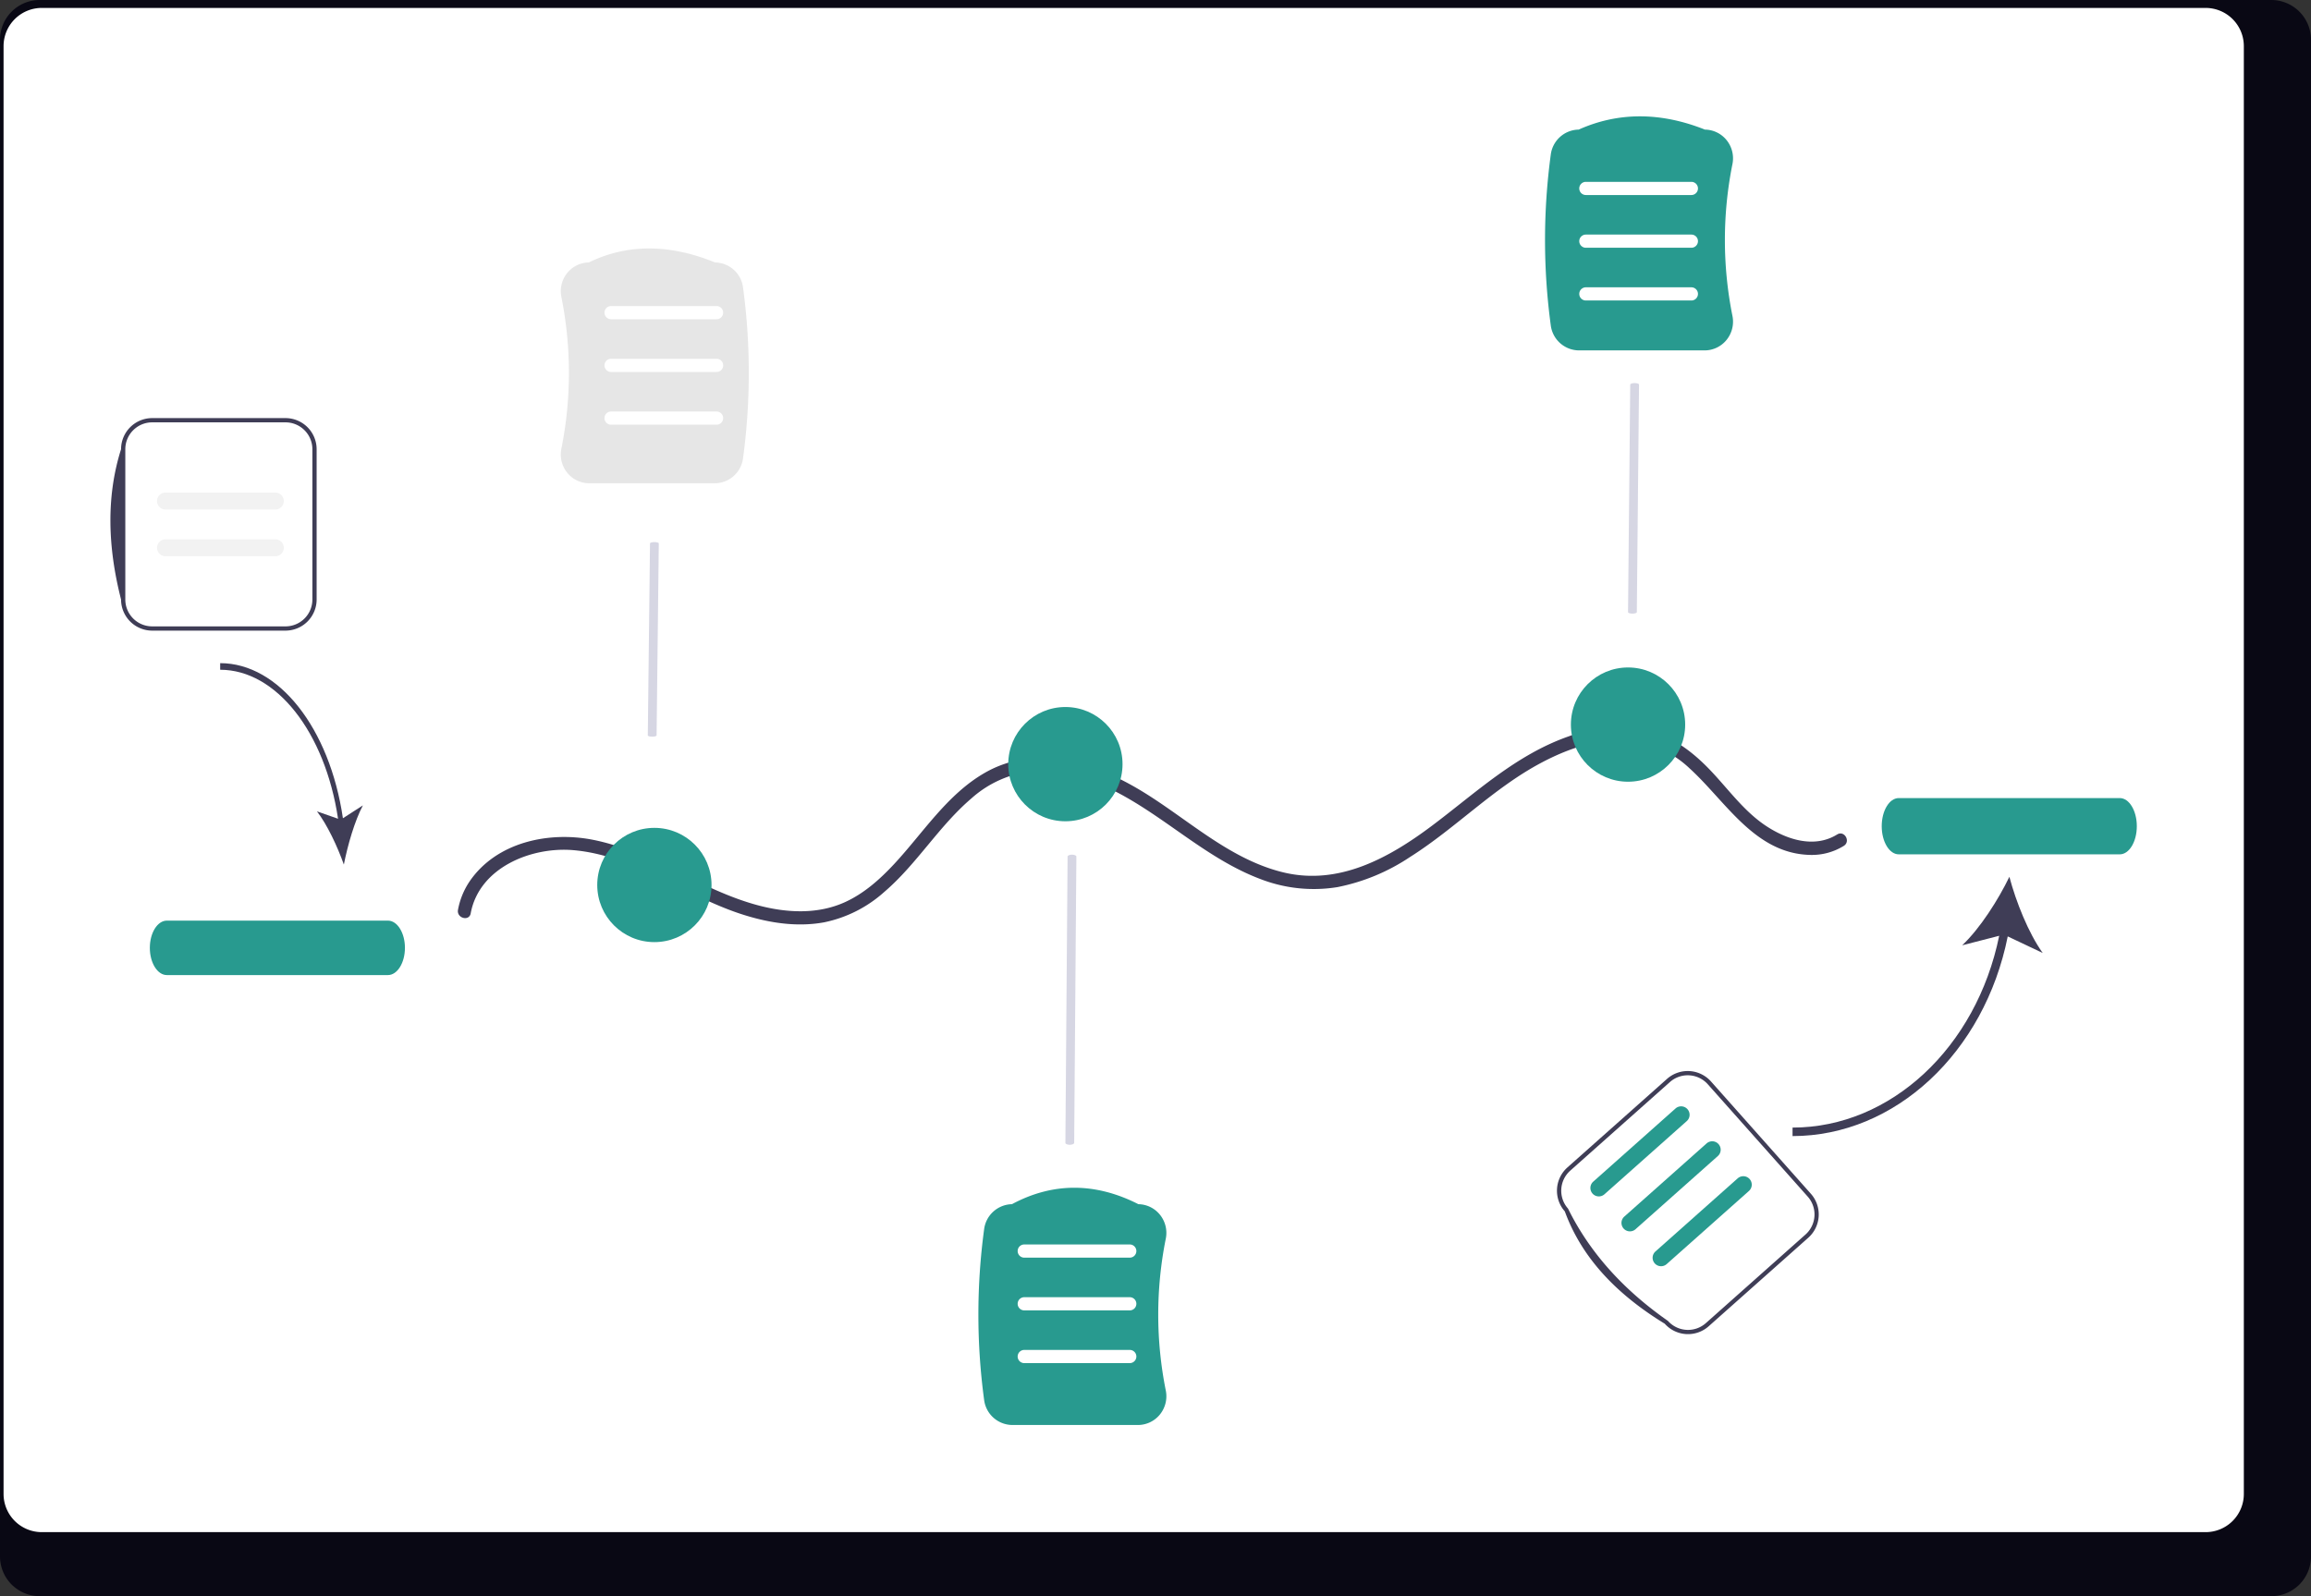
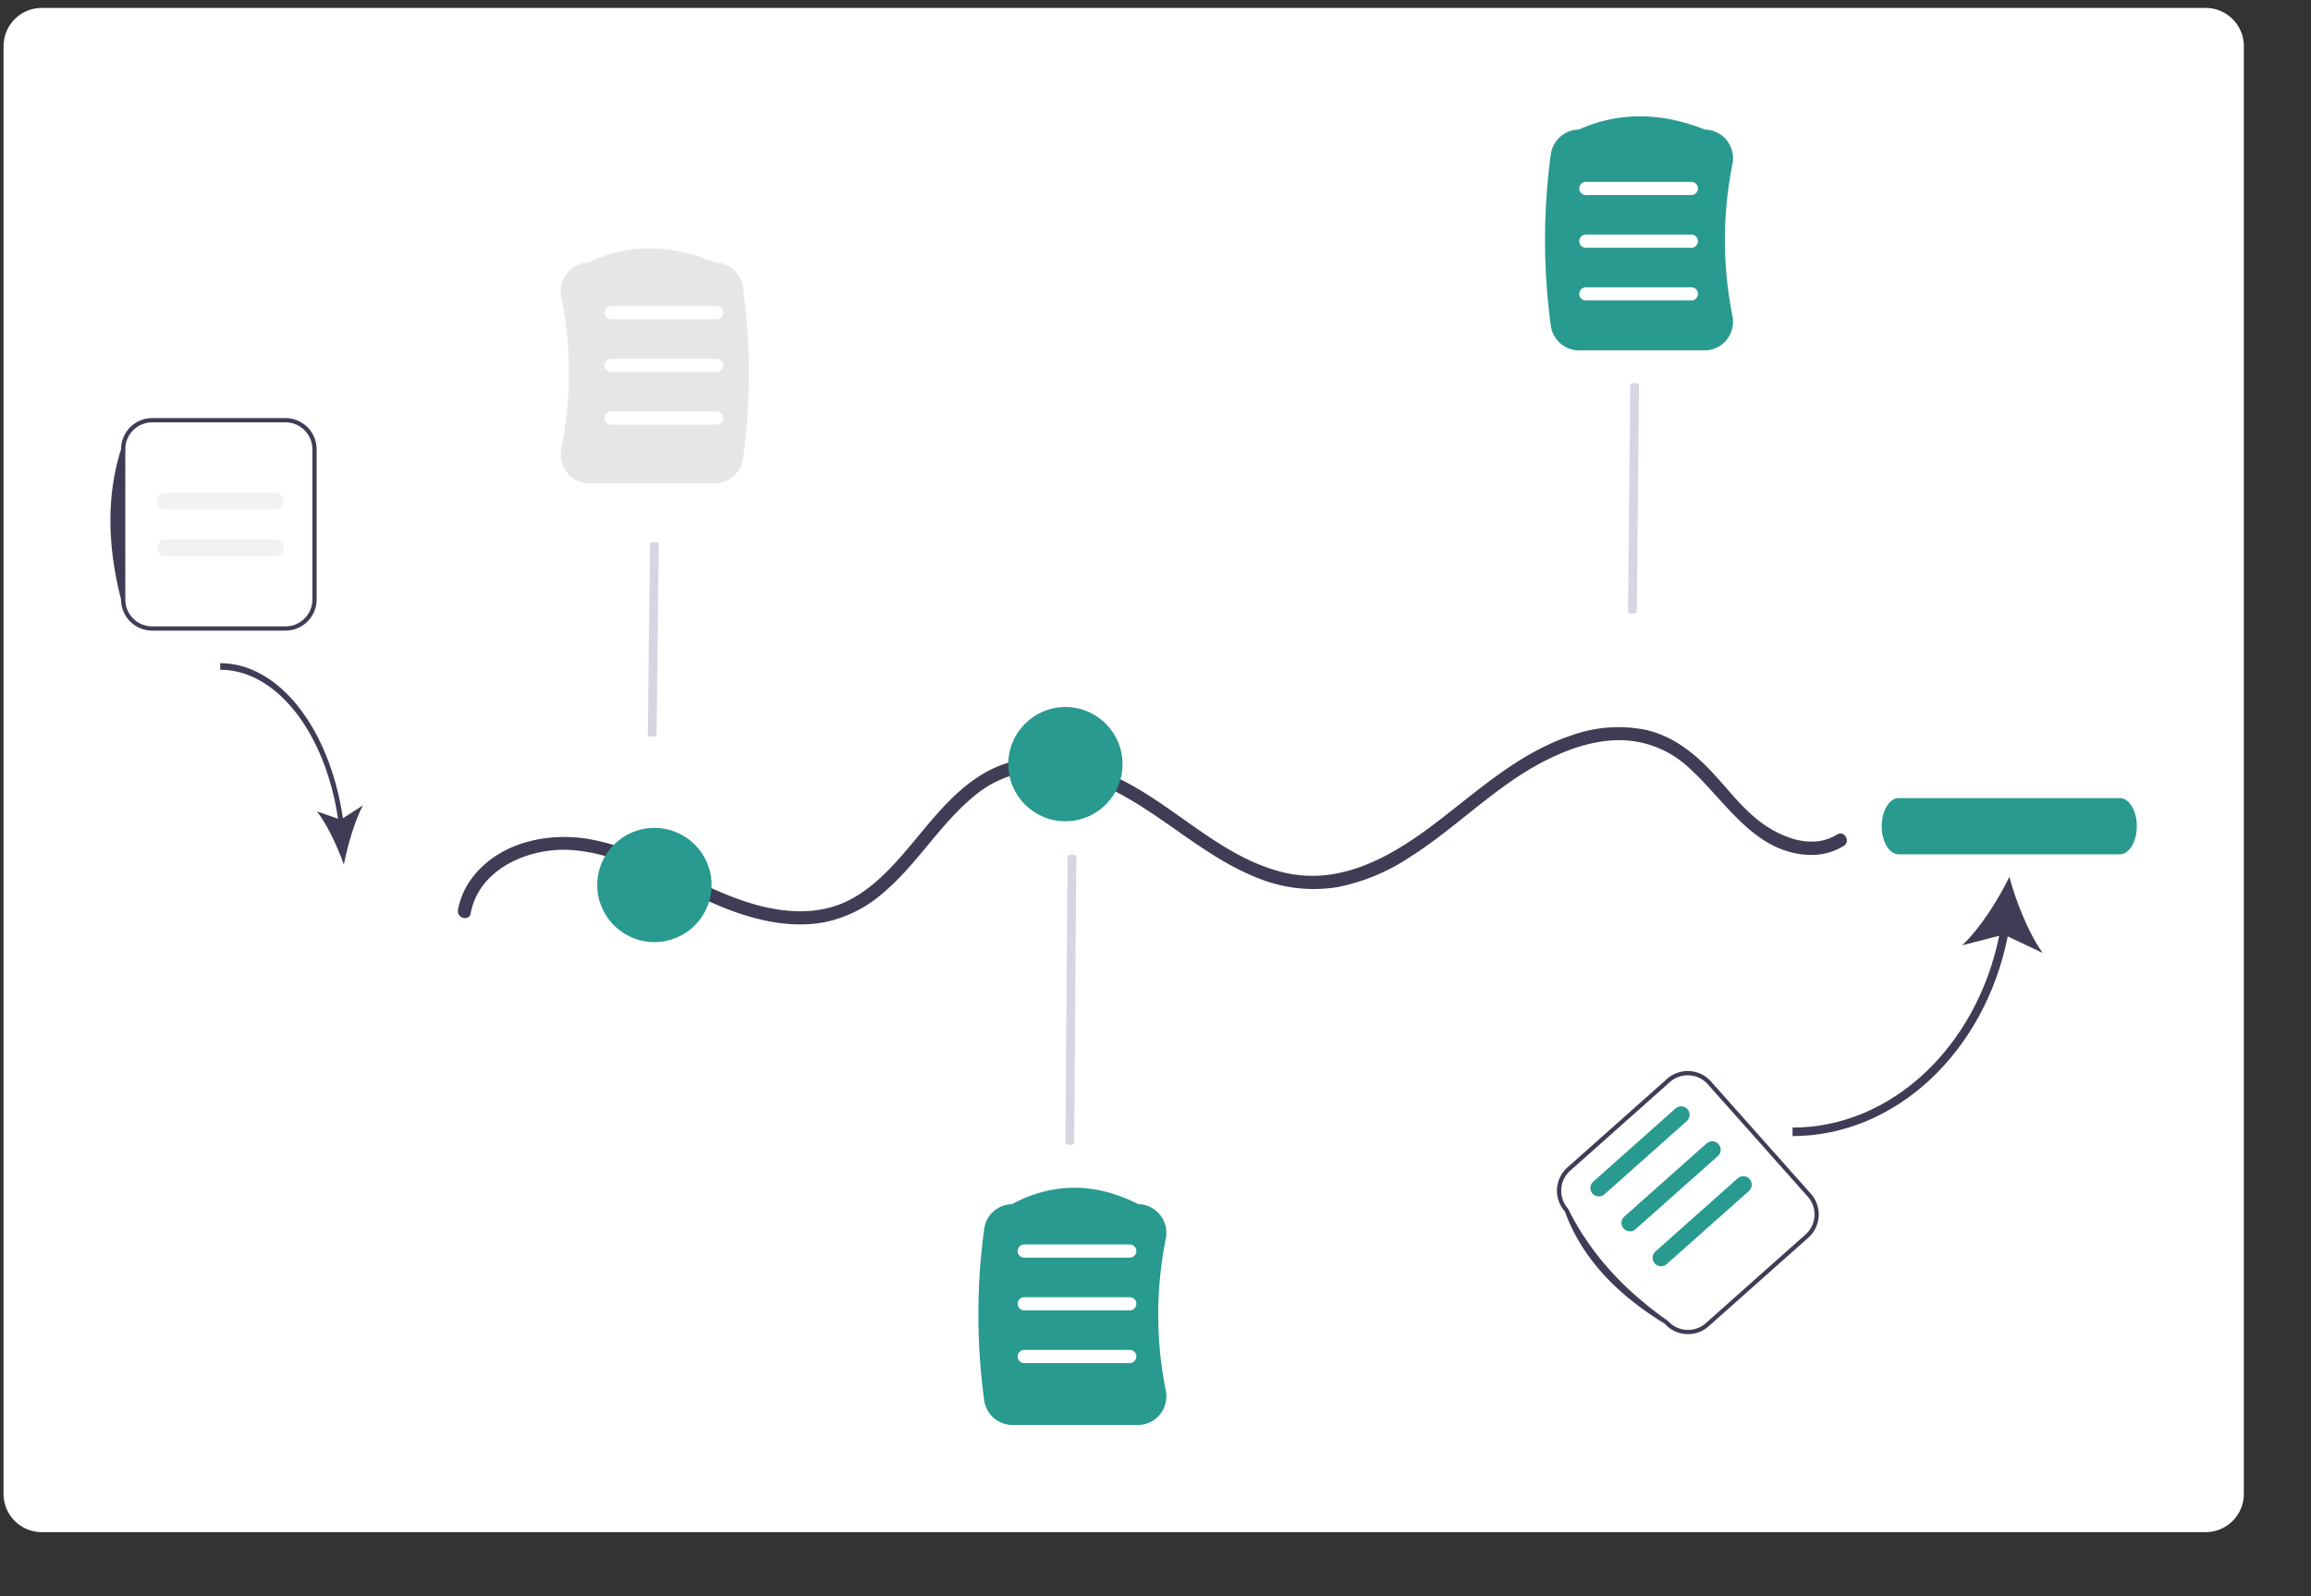
<svg xmlns="http://www.w3.org/2000/svg" width="799.468" height="552.327" viewBox="0 0 799.468 552.327" role="img" artist="Katerina Limpitsouni" source="https://undraw.co/">
  <rect x="0" y="0" width="799.468" height="552.327" fill="#333333" stroke="none" />
  <g transform="translate(-560.266 -263.837)">
-     <path d="M1352.3,232.384H580.059a13.747,13.747,0,0,0-13.613,13.848v524.66a13.74,13.74,0,0,0,13.613,13.819H1352.3a13.741,13.741,0,0,0,13.613-13.819V246.232a13.747,13.747,0,0,0-13.611-13.848Z" transform="translate(-6.179 31.453)" fill="#090814" />
    <path d="M1328.244,232.384h-748.6a13.225,13.225,0,0,0-13.2,13.223V746.614a13.219,13.219,0,0,0,13.2,13.2h748.6a13.219,13.219,0,0,0,13.2-13.2V245.608a13.224,13.224,0,0,0-13.193-13.223Z" transform="translate(-4.945 34.196)" fill="#fff" />
    <path d="M510.315,232.511h-.005c-.84,0-1.518-.232-1.515-.516l.76-78.747c0-.284.683-.513,1.521-.513h.005c.84,0,1.518.232,1.515.516L511.836,232C511.833,232.281,511.153,232.511,510.315,232.511Z" transform="translate(614.674 243.665)" fill="#d6d6e3" />
    <path d="M382.315,476.129h-.005c-.84,0-1.518-.3-1.515-.667l.76-99.066c0-.366.683-.663,1.521-.663h.005c.84,0,1.518.3,1.515.667l-.76,99.065C383.833,475.833,383.153,476.129,382.315,476.129Z" transform="translate(548.032 183.844)" fill="#d6d6e3" />
    <path d="M287.315,250.062h-.005c-.84,0-1.518-.2-1.516-.442l.76-66.448c0-.242.683-.438,1.521-.439h.005c.84,0,1.518.2,1.515.442l-.76,66.448C288.833,249.866,288.153,250.062,287.315,250.062Z" transform="translate(498.572 268.691)" fill="#d6d6e3" />
    <path d="M247.025,397.987c2.928-15.81,20.9-23.1,35.469-21.863,20.815,1.77,38.186,15.474,57.559,21.934,9.362,3.122,19.434,4.836,29.244,3.039a44.535,44.535,0,0,0,20.778-10.49c11.264-9.627,18.879-22.756,30.151-32.373a37.536,37.536,0,0,1,21.732-9.489c9.946-.661,19.686,2.71,28.4,7.228,17.319,8.975,31.5,23.256,49.944,30.183a51.08,51.08,0,0,0,26.616,2.75,69.3,69.3,0,0,0,25.019-10.384c15.883-10.034,28.972-23.958,45.672-32.758,8.212-4.327,17.335-7.637,26.716-7.7a35.4,35.4,0,0,1,24.35,9.749c12.648,11.5,22.62,29.646,41.937,29.965a20.96,20.96,0,0,0,11.419-3.134c2.492-1.541.2-5.489-2.3-3.939-7.874,4.869-17.357,1.8-24.533-2.926-7.643-5.029-13.069-12.716-19.307-19.265-6.2-6.506-13.427-11.986-22.341-14.016a48.592,48.592,0,0,0-26.618,2.224c-18.247,6.358-32.06,19.444-47.2,30.83-14.925,11.221-32.351,20.929-51.608,16.256-19.174-4.653-33.72-19.173-50.3-28.919-16.031-9.421-35.681-15.438-52.943-5.524-13.044,7.491-21.291,20.72-31.309,31.5-4.943,5.318-10.456,10.26-17.133,13.281-9.278,4.2-19.764,3.708-29.429,1.22-20.16-5.19-37.164-18.764-57.693-22.825-15.238-3.014-33.273.784-42.574,14.254a25.9,25.9,0,0,0-4.111,9.985c-.532,2.87,3.864,4.1,4.4,1.213Z" transform="translate(476.074 181.895)" fill="#3f3d56" />
    <ellipse cx="19.768" cy="19.768" rx="19.768" ry="19.768" transform="translate(766.879 550.307)" fill="#289a8f" />
    <ellipse cx="19.768" cy="19.768" rx="19.768" ry="19.768" transform="translate(909.059 508.489)" fill="#289a8f" />
-     <ellipse cx="19.768" cy="19.768" rx="19.768" ry="19.768" transform="translate(1103.7 494.803)" fill="#289a8f" />
    <path d="M319.229,228.88h-43.36a9.789,9.789,0,0,1-7.6-3.594,10.017,10.017,0,0,1-2.067-8.349,133.3,133.3,0,0,0,0-52.521,10.018,10.018,0,0,1,2.067-8.35,9.788,9.788,0,0,1,7.419-3.591c13.182-6.456,27.881-6.456,43.693,0a9.9,9.9,0,0,1,9.647,8.513,220.459,220.459,0,0,1,0,59.376A9.9,9.9,0,0,1,319.229,228.88Z" transform="translate(488.266 202.183)" fill="#e6e6e6" />
    <g transform="translate(-3.18 18)">
      <path d="M547.17,202.823h-43.36a9.906,9.906,0,0,1-9.8-8.515,220.47,220.47,0,0,1,0-59.377,9.906,9.906,0,0,1,9.634-8.514c13.643-6.115,28.334-6.114,43.676,0a9.791,9.791,0,0,1,7.45,3.593,10.017,10.017,0,0,1,2.067,8.349,133.3,133.3,0,0,0,0,52.521,10.016,10.016,0,0,1-2.067,8.349A9.789,9.789,0,0,1,547.17,202.823Z" transform="translate(605.93 164.265)" fill="#289a8f" />
      <path d="M538.571,141.3h-36.5a2.281,2.281,0,0,1,0-4.562h36.5a2.281,2.281,0,1,1,0,4.562Z" transform="translate(609.988 172.023)" fill="#fff" />
      <path d="M538.571,153.3h-36.5a2.281,2.281,0,0,1,0-4.562h36.5a2.281,2.281,0,0,1,0,4.562Z" transform="translate(609.988 178.271)" fill="#fff" />
      <path d="M538.571,165.3h-36.5a2.281,2.281,0,0,1,0-4.562h36.5a2.281,2.281,0,1,1,0,4.562Z" transform="translate(609.988 184.519)" fill="#fff" />
    </g>
    <path d="M314.717,165.3h-36.5a2.281,2.281,0,1,1,0-4.562h36.5a2.281,2.281,0,1,1,0,4.562Z" transform="translate(493.442 209.004)" fill="#fff" />
    <path d="M314.717,177.3h-36.5a2.281,2.281,0,1,1,0-4.562h36.5a2.281,2.281,0,0,1,0,4.562Z" transform="translate(493.442 215.251)" fill="#fff" />
    <path d="M314.717,189.3h-36.5a2.281,2.281,0,1,1,0-4.562h36.5a2.281,2.281,0,0,1,0,4.562Z" transform="translate(493.442 221.499)" fill="#fff" />
    <g transform="translate(0 -1)">
      <path d="M416.17,592.924h-43.36a9.906,9.906,0,0,1-9.8-8.515,220.462,220.462,0,0,1,0-59.376,9.906,9.906,0,0,1,9.6-8.515c14.119-7.582,28.834-7.584,43.742,0a9.787,9.787,0,0,1,7.413,3.592,10.016,10.016,0,0,1,2.067,8.349,133.311,133.311,0,0,0,0,52.523,10.016,10.016,0,0,1-2.067,8.349A9.789,9.789,0,0,1,416.17,592.924Z" transform="translate(537.727 165.01)" fill="#289a8f" />
      <path d="M408.717,528.3h-36.5a2.281,2.281,0,1,1,0-4.562h36.5a2.281,2.281,0,1,1,0,4.562Z" transform="translate(542.381 171.728)" fill="#fff" />
      <path d="M408.717,540.3h-36.5a2.281,2.281,0,0,1,0-4.562h36.5a2.281,2.281,0,0,1,0,4.562Z" transform="translate(542.381 177.976)" fill="#fff" />
      <path d="M408.717,552.3h-36.5a2.281,2.281,0,1,1,0-4.562h36.5a2.281,2.281,0,1,1,0,4.562Z" transform="translate(542.381 184.223)" fill="#fff" />
    </g>
    <g transform="translate(1180.386 540)">
      <path d="M620.23,242.795l12.1,5.734c-4.965-6.929-9.243-17.75-11.533-26.36-3.878,8.021-10.129,17.835-16.317,23.7l12.793-3.291c-7.883,38.635-37.533,66.371-71.487,66.371v2.942C581.256,311.887,612.181,282.989,620.23,242.795Z" transform="translate(-545.791 -194.927)" fill="#3f3d56" />
      <path d="M541.783,301.168h76.481c3.244,0,5.883,4.367,5.883,9.734s-2.639,9.734-5.883,9.734H541.783c-3.244,0-5.883-4.367-5.883-9.734S538.539,301.168,541.783,301.168Z" transform="translate(-505.056 -301.168)" fill="#289a8f" />
    </g>
    <g transform="translate(-201.383 -174.318)">
      <g transform="translate(1300.276 808.773)">
        <path d="M411.775,245.415,377.3,276.067a10.777,10.777,0,0,1-15.2-.891c-14.328-11.379-26.081-24.2-34.561-38.867a10.777,10.777,0,0,1,.891-15.2l34.471-30.652a10.777,10.777,0,0,1,15.2.891l34.561,38.867a10.777,10.777,0,0,1-.891,15.2Z" transform="translate(-324.831 -187.744)" fill="#fff" />
        <path d="M411.775,245.415,377.3,276.067a10.777,10.777,0,0,1-15.2-.891c-16.346-10.008-28.593-22.519-34.561-38.867a10.777,10.777,0,0,1,.891-15.2l34.471-30.652a10.777,10.777,0,0,1,15.2.891l34.561,38.867a10.777,10.777,0,0,1-.891,15.2Zm-82.36-23.2a9.3,9.3,0,0,0-.77,13.121c7.645,15.508,19.432,28.288,34.561,38.867a9.3,9.3,0,0,0,13.121.769L410.8,244.316a9.3,9.3,0,0,0,.769-13.121l-34.561-38.867a9.3,9.3,0,0,0-13.121-.77Z" transform="translate(-324.831 -187.744)" fill="#3f3d56" />
        <path d="M373.287,209.4l-28.4,25.256a2.924,2.924,0,1,1-3.885-4.37l28.4-25.256a2.924,2.924,0,1,1,3.885,4.37Z" transform="translate(-317.68 -179.954)" fill="#289a8f" />
        <path d="M380.6,217.618l-28.4,25.256a2.924,2.924,0,1,1-3.886-4.37l28.4-25.256a2.924,2.924,0,1,1,3.885,4.37Z" transform="translate(-314.239 -176.084)" fill="#289a8f" />
        <path d="M365.978,201.178l-28.4,25.256a2.924,2.924,0,1,1-3.885-4.37l28.4-25.256a2.924,2.924,0,1,1,3.885,4.37Z" transform="translate(-321.122 -183.824)" fill="#289a8f" />
      </g>
    </g>
    <g transform="translate(599.257 473.287)">
      <path d="M213.069,311.743l6.905-4.454c-2.832,5.382-5.273,13.788-6.579,20.477-2.212-6.231-5.778-13.855-9.308-18.409l7.3,2.557c-4.5-30.012-21.411-51.558-40.78-51.558v-2.285C190.837,258.071,208.478,280.519,213.069,311.743Z" transform="translate(-133.431 -238.048)" fill="#3f3d56" />
-       <path d="M166.6,355.915h76.481c3.244,0,5.883-4.227,5.883-9.422s-2.639-9.422-5.883-9.422H166.6c-3.244,0-5.883,4.227-5.883,9.422S163.354,355.915,166.6,355.915Z" transform="translate(-147.872 -227.955)" fill="#289a8f" />
    </g>
    <g transform="translate(598.463 408.515)">
-       <path d="M219.162,273.04H265.29a10.777,10.777,0,0,0,10.765-10.765V210.265A10.777,10.777,0,0,0,265.29,199.5H219.162A10.777,10.777,0,0,0,208.4,210.265v52.011A10.777,10.777,0,0,0,219.162,273.04Z" transform="translate(-204.715 -199.5)" fill="#fff" />
+       <path d="M219.162,273.04H265.29a10.777,10.777,0,0,0,10.765-10.765V210.265H219.162A10.777,10.777,0,0,0,208.4,210.265v52.011A10.777,10.777,0,0,0,219.162,273.04Z" transform="translate(-204.715 -199.5)" fill="#fff" />
      <path d="M222.845,273.04h46.128a10.777,10.777,0,0,0,10.764-10.765V210.265A10.777,10.777,0,0,0,268.972,199.5H222.845a10.777,10.777,0,0,0-10.764,10.764c-5.169,16.364-4.644,33.8,0,52.011A10.777,10.777,0,0,0,222.845,273.04Zm46.128-72.069a9.3,9.3,0,0,1,9.294,9.294v52.011a9.3,9.3,0,0,1-9.294,9.294H222.845a9.3,9.3,0,0,1-9.294-9.294V210.265a9.3,9.3,0,0,1,9.294-9.294Z" transform="translate(-208.398 -199.5)" fill="#3f3d56" />
      <path d="M219,222.872h38.007a2.924,2.924,0,0,0,0-5.847H219a2.924,2.924,0,1,0,0,5.847Z" transform="translate(-199.896 -191.25)" fill="#f2f2f2" />
      <path d="M219,233.872h38.007a2.924,2.924,0,0,0,0-5.847H219a2.924,2.924,0,1,0,0,5.847Z" transform="translate(-199.896 -186.071)" fill="#f2f2f2" />
    </g>
  </g>
</svg>